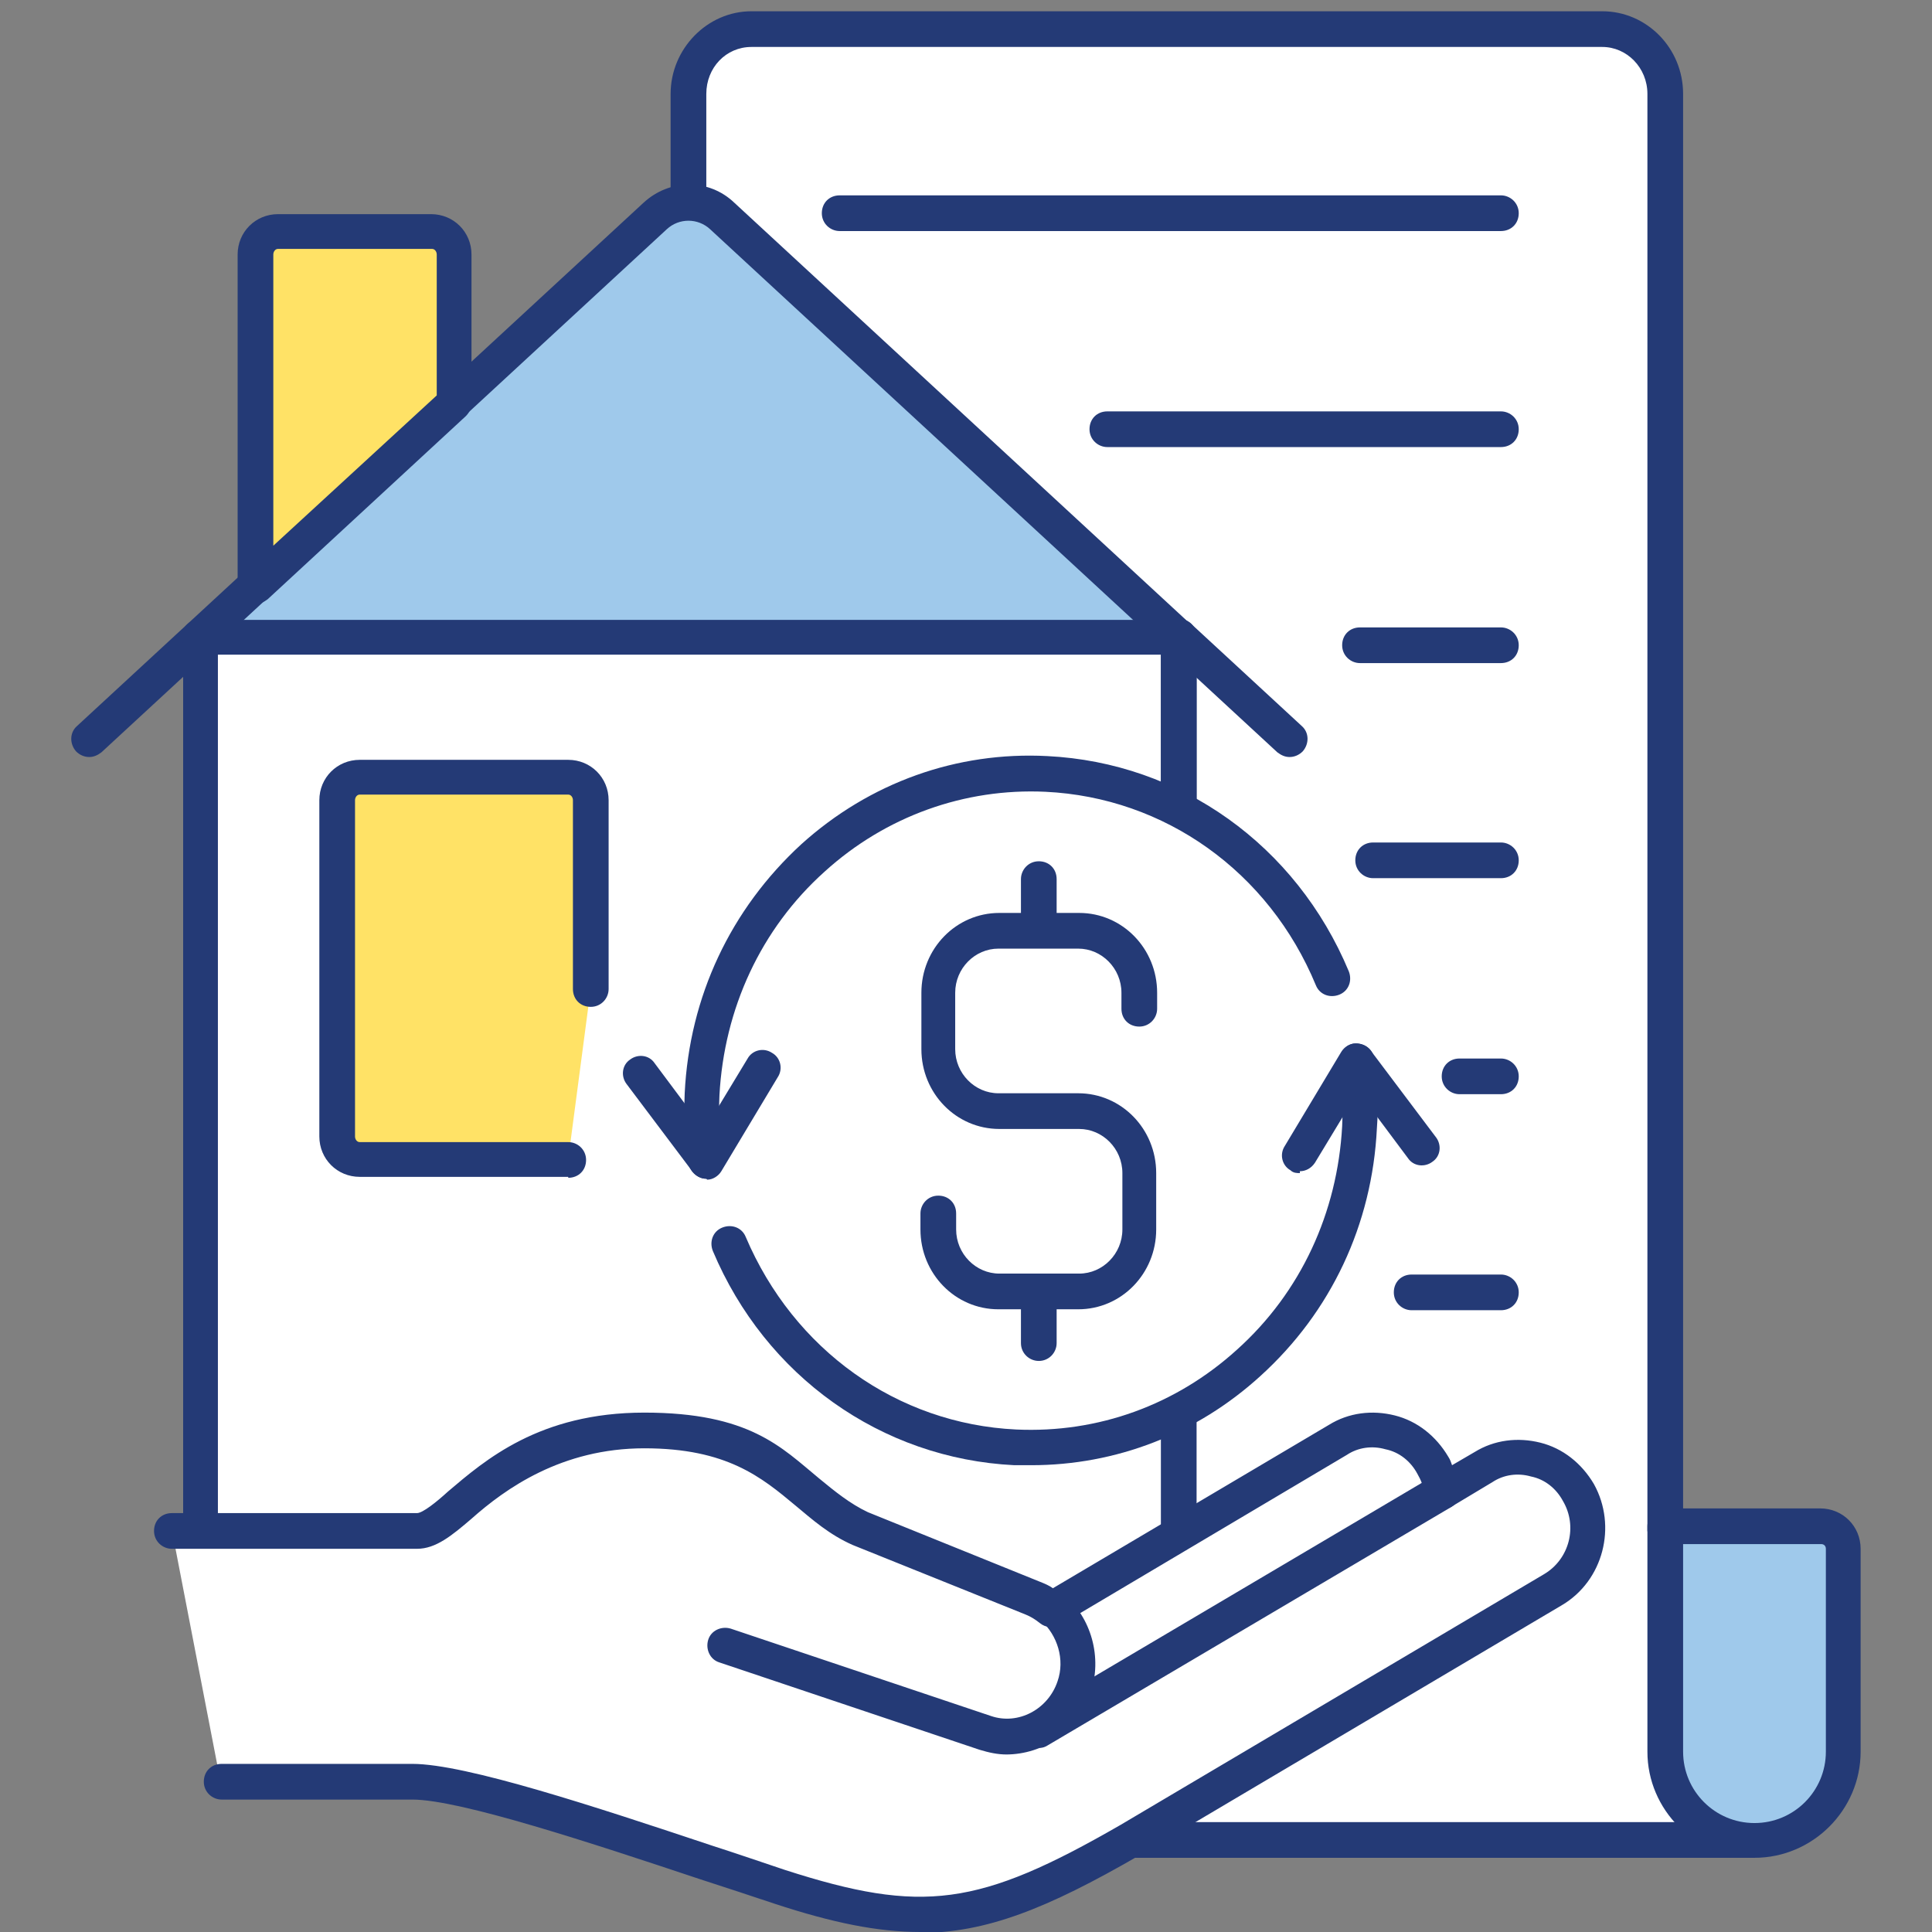
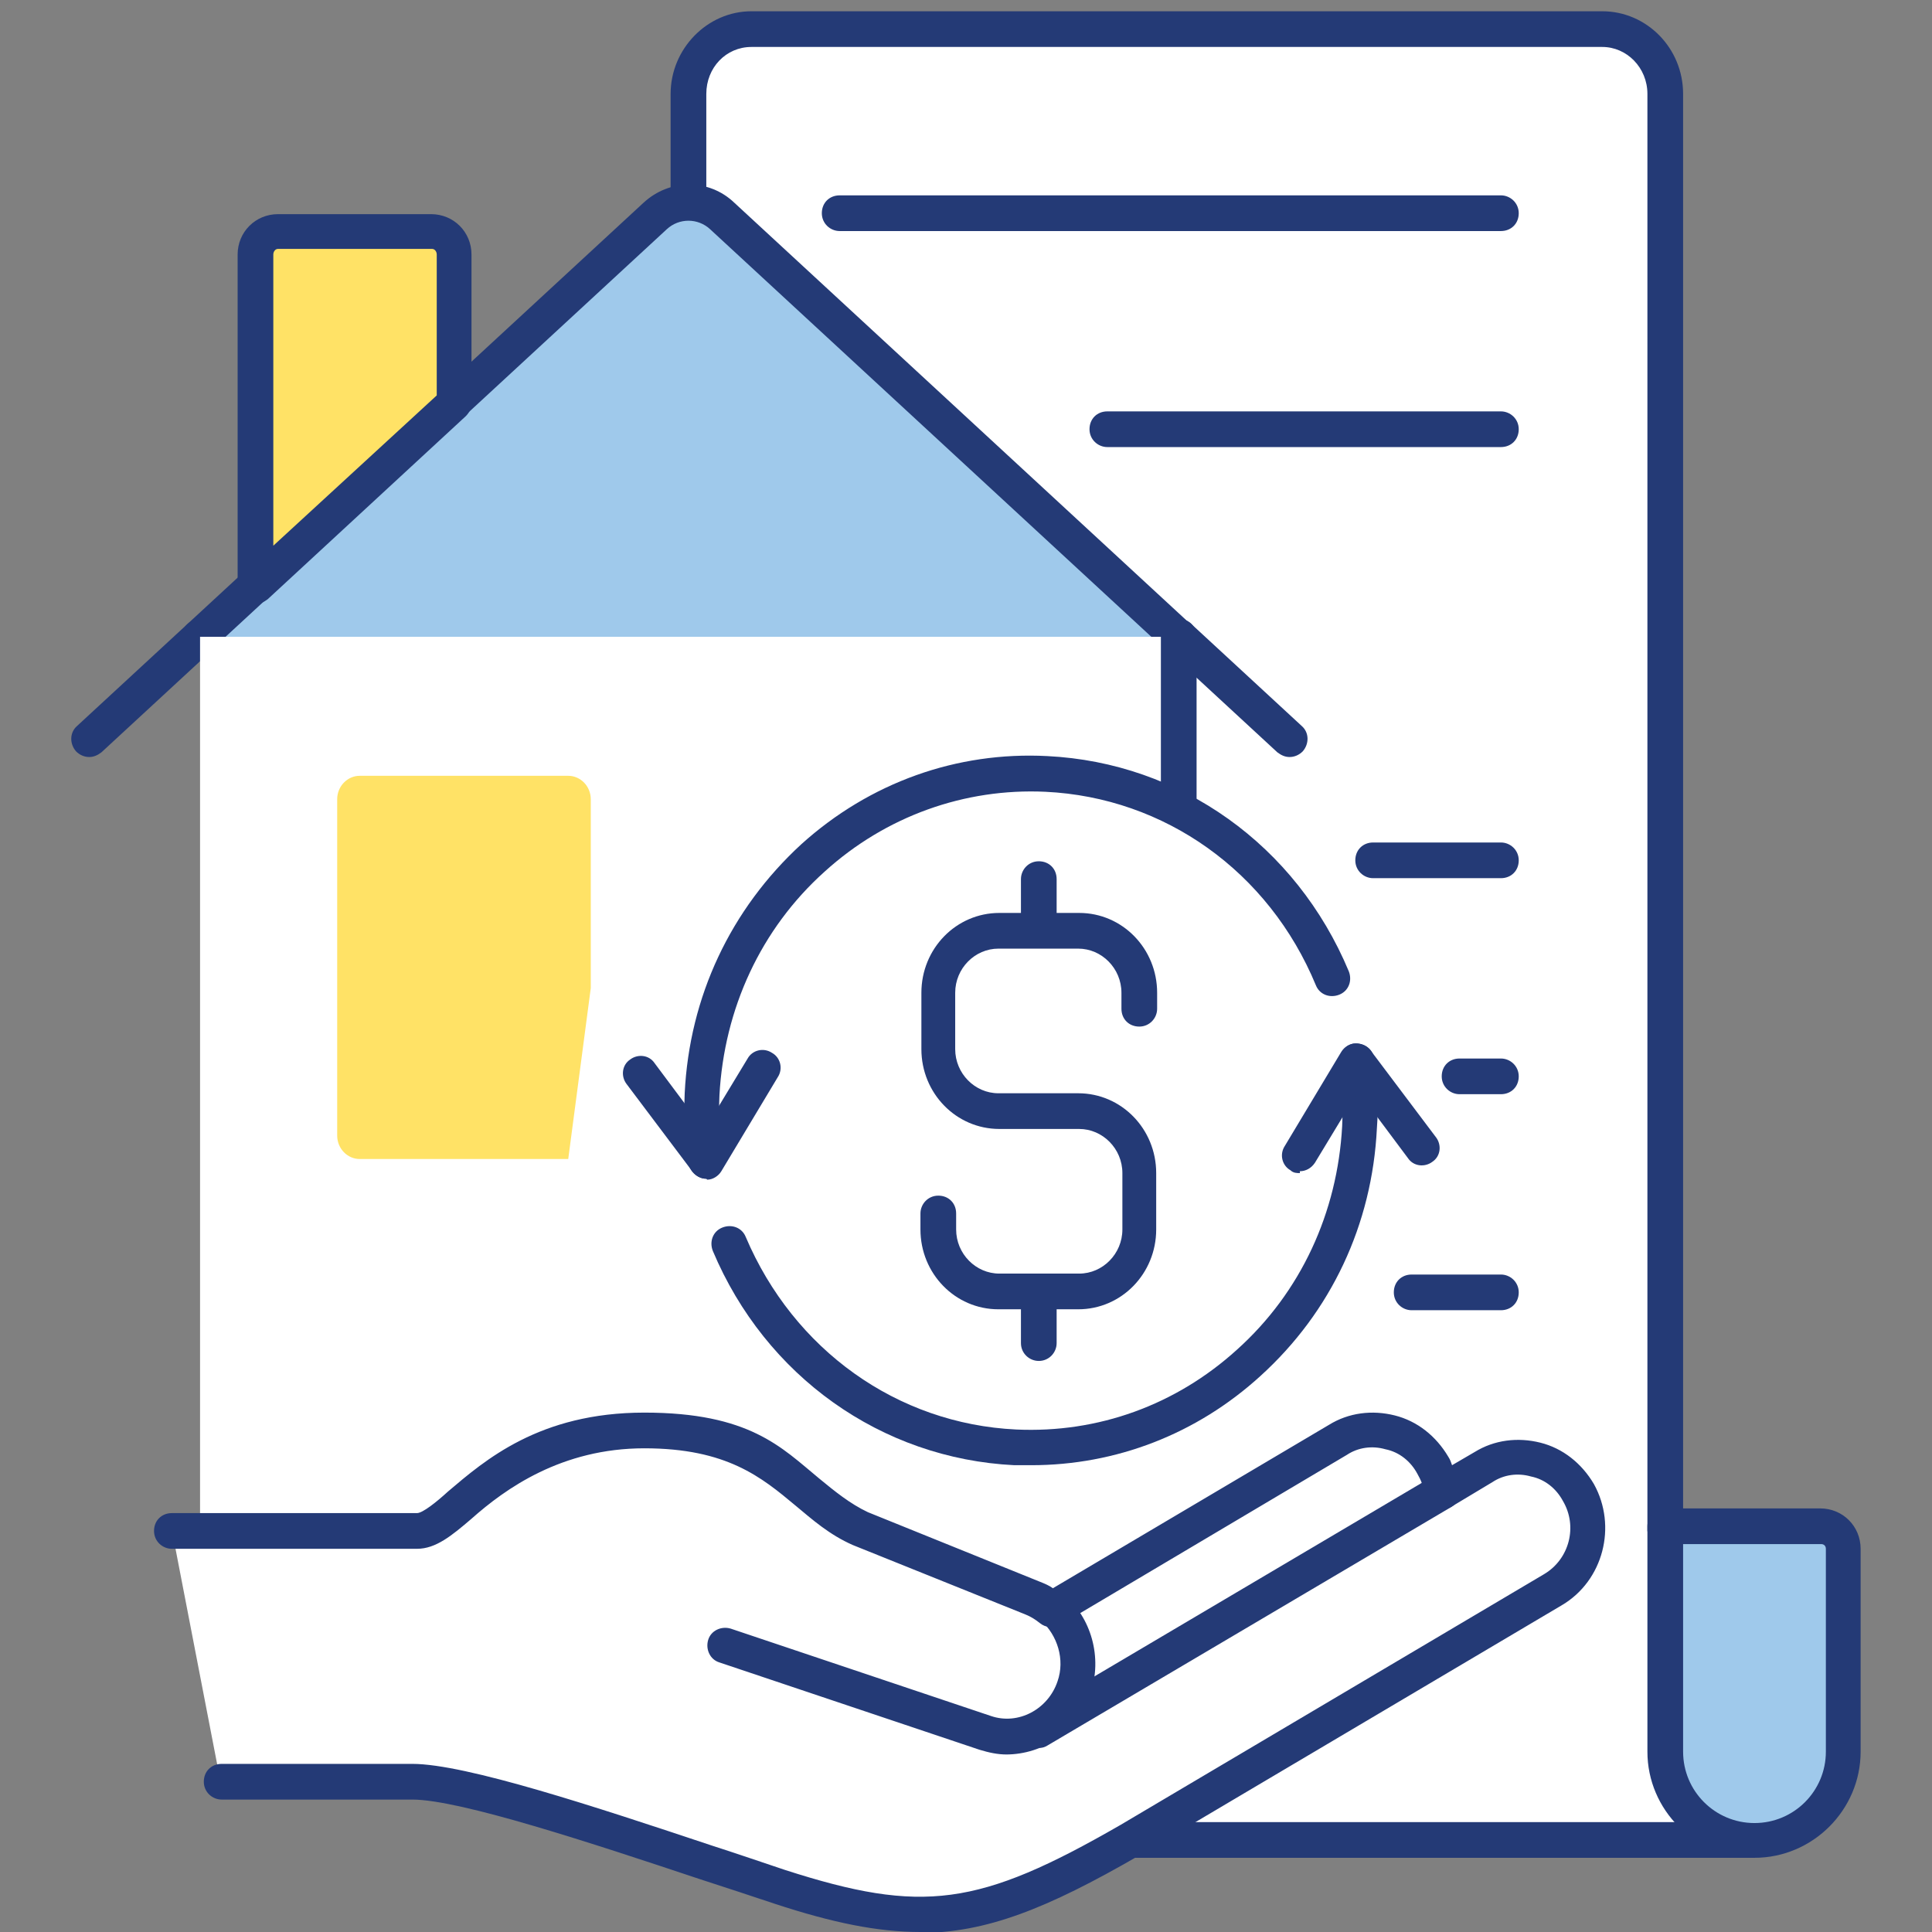
<svg xmlns="http://www.w3.org/2000/svg" version="1.1" viewBox="0 0 205.7 205.7">
  <rect x="0" y="0" width="205.7" height="205.7" fill="#808080" stroke="none" />
  <defs>
    <style>
      .cls-1 {
        fill: #ffe266;
      }

      .cls-2 {
        fill: #9fc9eb;
      }

      .cls-3 {
        fill: #fff;
      }

      .cls-4 {
        fill: #243a76;
      }
    </style>
  </defs>
  <g>
    <g id="Layer_1">
      <path class="cls-3" d="M117.6,195.9h69.1s-9.4-33.4-9.4-33.4V10c0-3.8-3-6.9-6.7-6.9h-90.6c-3.7,0-6.7,3.1-6.7,6.9v25.9l44.4,160Z" />
      <path class="cls-4" d="M186.7,197.8h-69.1c-1,0-1.9-.9-1.9-1.9s.8-1.9,1.9-1.9h66.6s-8.8-31-8.8-31c0-.2,0-.3,0-.5V10c0-2.8-2.2-5-4.8-5h-90.6c-2.7,0-4.8,2.2-4.8,5v25.9c0,1-.8,1.9-1.9,1.9s-1.9-.8-1.9-1.9V10c0-4.8,3.9-8.8,8.6-8.8h90.6c4.7,0,8.6,3.9,8.6,8.8v152.2l9.4,33.2c.2.6,0,1.2-.3,1.6-.4.5-.9.7-1.5.7Z" />
      <path class="cls-2" d="M193.8,162.5h-16.5v24c0,5.2,4.2,9.4,9.4,9.4s9.4-4.2,9.4-9.4v-21.6c0-1.3-1.1-2.4-2.4-2.4Z" />
      <path class="cls-4" d="M186.7,197.8c-6.2,0-11.3-5.1-11.3-11.3v-24c0-1,.8-1.9,1.9-1.9h16.5c2.4,0,4.3,1.9,4.3,4.3v21.6c0,6.2-5.1,11.3-11.3,11.3ZM179.2,164.4v22.1c0,4.2,3.4,7.6,7.6,7.6s7.6-3.4,7.6-7.6v-21.6c0-.3-.2-.5-.5-.5h-14.6Z" />
      <path class="cls-4" d="M9.5,80.6c-.5,0-1-.2-1.4-.6-.7-.8-.7-2,.1-2.7l11.8-10.9c.8-.7,1.9-.7,2.7.1.7.8.7,2-.1,2.7l-11.8,10.9c-.4.3-.8.5-1.3.5Z" />
      <path class="cls-2" d="M125.5,67.8l-48.5-44.8c-2-1.9-5.2-1.9-7.2,0l-48.5,44.8h104.1Z" />
      <path class="cls-4" d="M21.3,69.7c-.5,0-1-.2-1.4-.6-.7-.8-.7-2,.1-2.7l48.5-44.8c2.8-2.6,7-2.6,9.7,0l48.5,44.8c.8.7.8,1.9.1,2.7-.7.8-1.9.8-2.7.1l-48.5-44.8c-1.3-1.2-3.3-1.2-4.6,0l-48.5,44.8c-.4.3-.8.5-1.3.5Z" />
      <path class="cls-4" d="M137.3,80.6c-.5,0-.9-.2-1.3-.5l-11.8-10.9c-.8-.7-.8-1.9-.1-2.7.7-.8,1.9-.8,2.7-.1l11.8,10.9c.8.7.8,1.9.1,2.7-.4.4-.9.6-1.4.6Z" />
      <polygon class="cls-3" points="21.3 67.8 21.3 168.1 125.5 178.8 125.5 150.4 125.5 86.2 125.5 67.8 21.3 67.8" />
-       <path class="cls-4" d="M125.5,180.7c0,0-.1,0-.2,0l-104.1-10.6c-1,0-1.7-.9-1.7-1.9v-100.3c0-1,.8-1.9,1.9-1.9h104.1c.5,0,1,.2,1.3.6s.6.8.6,1.3v111c0,.5-.2,1-.6,1.4-.3.3-.8.5-1.3.5ZM23.2,166.4l100.4,10.3v-107H23.2v96.8Z" />
-       <circle class="cls-3" cx="109.7" cy="118" r="35.2" />
      <path class="cls-3" d="M23.6,189.7h20.3c6.6,0,26.4,7.1,39.2,11.2,15.3,4.9,22,3.8,37.2-5,0,0,45.1-26.7,45.1-26.7,3.5-2.1,4.7-6.7,2.7-10.3-2-3.6-6.5-4.9-10.1-2.8l-4.5,2.7c-.1-1-.4-2-.9-2.9-2-3.6-6.5-4.9-10.1-2.8l-30,17.8-.5.3c-.6-.5-1.3-.9-2-1.2l-18.4-7.4c-6.8-3.1-9-10.4-23-10.4s-20.3,10.7-24.2,10.7h-26.1l5.2,26.9Z" />
      <path class="cls-4" d="M98,205.7c-4.6,0-9.4-1-15.5-3-2.4-.8-5.1-1.7-7.9-2.6-11.4-3.8-25.6-8.5-30.7-8.5h-20.3c-1,0-1.9-.8-1.9-1.9s.8-1.9,1.9-1.9h20.3c5.7,0,19.6,4.6,31.9,8.7,2.8.9,5.4,1.8,7.8,2.6,14.6,4.7,20.6,3.9,35.7-4.8l45.1-26.7c2.7-1.6,3.6-5.1,2-7.8-.7-1.3-1.9-2.3-3.4-2.6-1.4-.4-2.9-.2-4.1.6l-4.5,2.7c-.6.3-1.3.4-1.9,0-.5-.3-.9-.9-.9-1.5,0-.7-.3-1.4-.7-2.1-.7-1.3-1.9-2.3-3.4-2.6-1.4-.4-2.9-.2-4.1.6l-30.5,18.1c-.7.4-1.6.3-2.2-.2-.5-.4-1-.7-1.5-.9l-18.4-7.4c-2.5-1.1-4.3-2.7-6.1-4.2-3.6-3-7.3-6.1-16.1-6.1s-14.8,4.3-18.4,7.5c-2.1,1.8-3.8,3.2-5.8,3.2h-26.1c-1,0-1.9-.8-1.9-1.9s.8-1.9,1.9-1.9h26.1c.6,0,2.1-1.2,3.3-2.3,3.9-3.3,9.7-8.4,20.9-8.4s14.6,3.7,18.6,7c1.7,1.4,3.3,2.7,5.2,3.6l18.3,7.4c.5.2,1,.4,1.4.7l29.4-17.4c2.1-1.3,4.6-1.6,7-1,2.4.6,4.4,2.2,5.7,4.4.2.3.3.6.4.9l2.4-1.4c2.1-1.3,4.6-1.6,7-1,2.4.6,4.4,2.2,5.7,4.4,2.5,4.5,1,10.3-3.4,12.9l-45.1,26.7c-9.7,5.6-16.2,8.2-23.3,8.2Z" />
      <path class="cls-4" d="M107.2,186.8c-1,0-1.9-.2-2.9-.5l-27.7-9.3c-1-.3-1.5-1.4-1.2-2.4.3-1,1.4-1.5,2.4-1.2l27.7,9.3c2.9,1,6.1-.7,7.1-3.7.8-2.3,0-4.9-1.8-6.5-.8-.7-.9-1.9-.2-2.6.7-.8,1.9-.9,2.6-.2,3,2.5,4.2,6.8,2.9,10.6-1.3,4-5,6.5-9,6.5Z" />
      <path class="cls-4" d="M110.6,186c-.6,0-1.3-.3-1.6-.9-.5-.9-.2-2,.7-2.6l2.4-1.4,40.6-24c.9-.5,2-.2,2.6.7.5.9.2,2-.7,2.6l-43,25.4c-.3.2-.6.3-.9.3Z" />
-       <path class="cls-3" d="M125.5,86.2v-18.3,18.3Z" />
      <path class="cls-4" d="M125.5,88c-1,0-1.9-.8-1.9-1.9v-18.3c0-1,.8-1.9,1.9-1.9s1.9.8,1.9,1.9v18.3c0,1-.8,1.9-1.9,1.9Z" />
      <path class="cls-1" d="M60.5,123.4h-22.2c-1.3,0-2.4-1.1-2.4-2.5v-35.8c0-1.4,1.1-2.5,2.4-2.5h22.2c1.3,0,2.4,1.1,2.4,2.5v20.1l-2.4,18.2Z" />
-       <path class="cls-4" d="M60.5,125.3h-22.2c-2.4,0-4.3-1.9-4.3-4.3v-35.8c0-2.4,1.9-4.3,4.3-4.3h22.2c2.4,0,4.3,1.9,4.3,4.3v20.1c0,1-.8,1.9-1.9,1.9s-1.9-.8-1.9-1.9v-20.1c0-.3-.2-.6-.5-.6h-22.2c-.3,0-.5.3-.5.6v35.8c0,.3.2.6.5.6h22.2c1,0,1.9.8,1.9,1.9s-.8,1.9-1.9,1.9Z" />
      <path class="cls-1" d="M45.9,24.6h-16.3c-1.3,0-2.4,1.1-2.4,2.5v35.3l21.1-19.5v-15.8c0-1.4-1.1-2.5-2.4-2.5Z" />
      <path class="cls-4" d="M27.2,64.3c-.3,0-.5,0-.8-.2-.7-.3-1.1-1-1.1-1.7V27.1c0-2.4,1.9-4.3,4.3-4.3h16.3c2.4,0,4.3,1.9,4.3,4.3v15.8c0,.5-.2,1-.6,1.4l-21.1,19.5c-.4.3-.8.5-1.3.5ZM29.6,26.5c-.3,0-.5.3-.5.6v31l17.4-16v-15c0-.3-.2-.6-.5-.6h-16.3Z" />
      <path class="cls-4" d="M114.8,139.4h-8.5c-4.6,0-8.3-3.8-8.3-8.5v-1.7c0-1,.8-1.9,1.9-1.9s1.9.8,1.9,1.9v1.7c0,2.6,2.1,4.7,4.6,4.7h8.5c2.5,0,4.6-2.1,4.6-4.7v-6c0-2.6-2.1-4.7-4.6-4.7h-8.5c-4.6,0-8.3-3.8-8.3-8.5v-6c0-4.7,3.7-8.5,8.3-8.5h8.5c4.6,0,8.3,3.8,8.3,8.5v1.7c0,1-.8,1.9-1.9,1.9s-1.9-.8-1.9-1.9v-1.7c0-2.6-2.1-4.7-4.6-4.7h-8.5c-2.5,0-4.6,2.1-4.6,4.7v6c0,2.6,2.1,4.7,4.6,4.7h8.5c4.6,0,8.3,3.8,8.3,8.5v6c0,4.7-3.7,8.5-8.3,8.5Z" />
      <path class="cls-3" d="M110.6,99v-5.4,5.4Z" />
      <path class="cls-4" d="M110.6,100.9c-1,0-1.9-.8-1.9-1.9v-5.4c0-1,.8-1.9,1.9-1.9s1.9.8,1.9,1.9v5.4c0,1-.8,1.9-1.9,1.9Z" />
      <path class="cls-3" d="M110.6,143v-5.4,5.4Z" />
      <path class="cls-4" d="M110.6,144.9c-1,0-1.9-.8-1.9-1.9v-5.4c0-1,.8-1.9,1.9-1.9s1.9.8,1.9,1.9v5.4c0,1-.8,1.9-1.9,1.9Z" />
      <path class="cls-4" d="M109.8,156c-.6,0-1.2,0-1.8,0-14.2-.7-26.5-9.5-32.1-22.8-.4-1,0-2.1,1-2.5,1-.4,2.1,0,2.5,1,5.1,12,16.1,19.9,28.8,20.5,8.7.4,17-2.6,23.5-8.5,6.8-6.1,10.7-14.6,11.2-23.8.1-2.2,0-4.5-.3-6.7-.1-1,.6-2,1.6-2.1,1-.1,2,.6,2.1,1.6.3,2.4.5,4.9.3,7.4-.5,10.3-4.9,19.6-12.4,26.4-6.8,6.2-15.4,9.5-24.4,9.5Z" />
      <path class="cls-4" d="M138.4,124.9c-.3,0-.7,0-1-.3-.9-.5-1.2-1.7-.6-2.6l6-10c.3-.5.9-.9,1.5-.9.6,0,1.2.2,1.6.7l7,9.3c.6.8.5,2-.4,2.6-.8.6-2,.5-2.6-.4l-5.3-7.1-4.6,7.6c-.4.6-1,.9-1.6.9Z" />
      <path class="cls-4" d="M75.2,125.5c-.9,0-1.7-.7-1.9-1.6-.4-2.4-.5-5-.4-7.5.5-10.3,4.9-19.6,12.4-26.5,7.3-6.6,16.6-9.9,26.2-9.4,14.2.7,26.5,9.5,32.1,22.9.4,1,0,2.1-1,2.5-1,.4-2.1,0-2.5-1-5-12.1-16.1-20-28.8-20.6-8.6-.4-17,2.6-23.5,8.5-6.8,6.1-10.7,14.6-11.2,23.8-.1,2.3,0,4.5.3,6.8.2,1-.6,2-1.6,2.1,0,0-.2,0-.3,0Z" />
      <path class="cls-4" d="M75.2,125.5c-.6,0-1.1-.3-1.5-.8l-7-9.3c-.6-.8-.5-2,.4-2.6.8-.6,2-.5,2.6.4l5.3,7.1,4.6-7.6c.5-.9,1.7-1.2,2.6-.6.9.5,1.2,1.7.6,2.6l-6,10c-.3.5-.9.9-1.5.9,0,0,0,0,0,0Z" />
      <path class="cls-3" d="M89.4,22.7h70.4-70.4Z" />
      <path class="cls-4" d="M159.8,24.6h-70.4c-1,0-1.9-.8-1.9-1.9s.8-1.9,1.9-1.9h70.4c1,0,1.9.8,1.9,1.9s-.8,1.9-1.9,1.9Z" />
      <path class="cls-3" d="M117.9,45.7h41.9-41.9Z" />
      <path class="cls-4" d="M159.8,47.6h-41.9c-1,0-1.9-.8-1.9-1.9s.8-1.9,1.9-1.9h41.9c1,0,1.9.8,1.9,1.9s-.8,1.9-1.9,1.9Z" />
      <path class="cls-3" d="M144.8,68.7h15-15Z" />
-       <path class="cls-4" d="M159.8,70.6h-15c-1,0-1.9-.8-1.9-1.9s.8-1.9,1.9-1.9h15c1,0,1.9.8,1.9,1.9s-.8,1.9-1.9,1.9Z" />
      <path class="cls-3" d="M146.3,91.6h13.6-13.6Z" />
      <path class="cls-4" d="M159.8,93.5h-13.6c-1,0-1.9-.8-1.9-1.9s.8-1.9,1.9-1.9h13.6c1,0,1.9.8,1.9,1.9s-.8,1.9-1.9,1.9Z" />
-       <path class="cls-3" d="M155.4,114.6h4.4-4.4Z" />
+       <path class="cls-3" d="M155.4,114.6h4.4-4.4" />
      <path class="cls-4" d="M159.8,116.5h-4.4c-1,0-1.9-.8-1.9-1.9s.8-1.9,1.9-1.9h4.4c1,0,1.9.8,1.9,1.9s-.8,1.9-1.9,1.9Z" />
      <path class="cls-3" d="M150.3,137.6h9.5-9.5Z" />
      <path class="cls-4" d="M159.8,139.5h-9.5c-1,0-1.9-.8-1.9-1.9s.8-1.9,1.9-1.9h9.5c1,0,1.9.8,1.9,1.9s-.8,1.9-1.9,1.9Z" />
    </g>
  </g>
</svg>